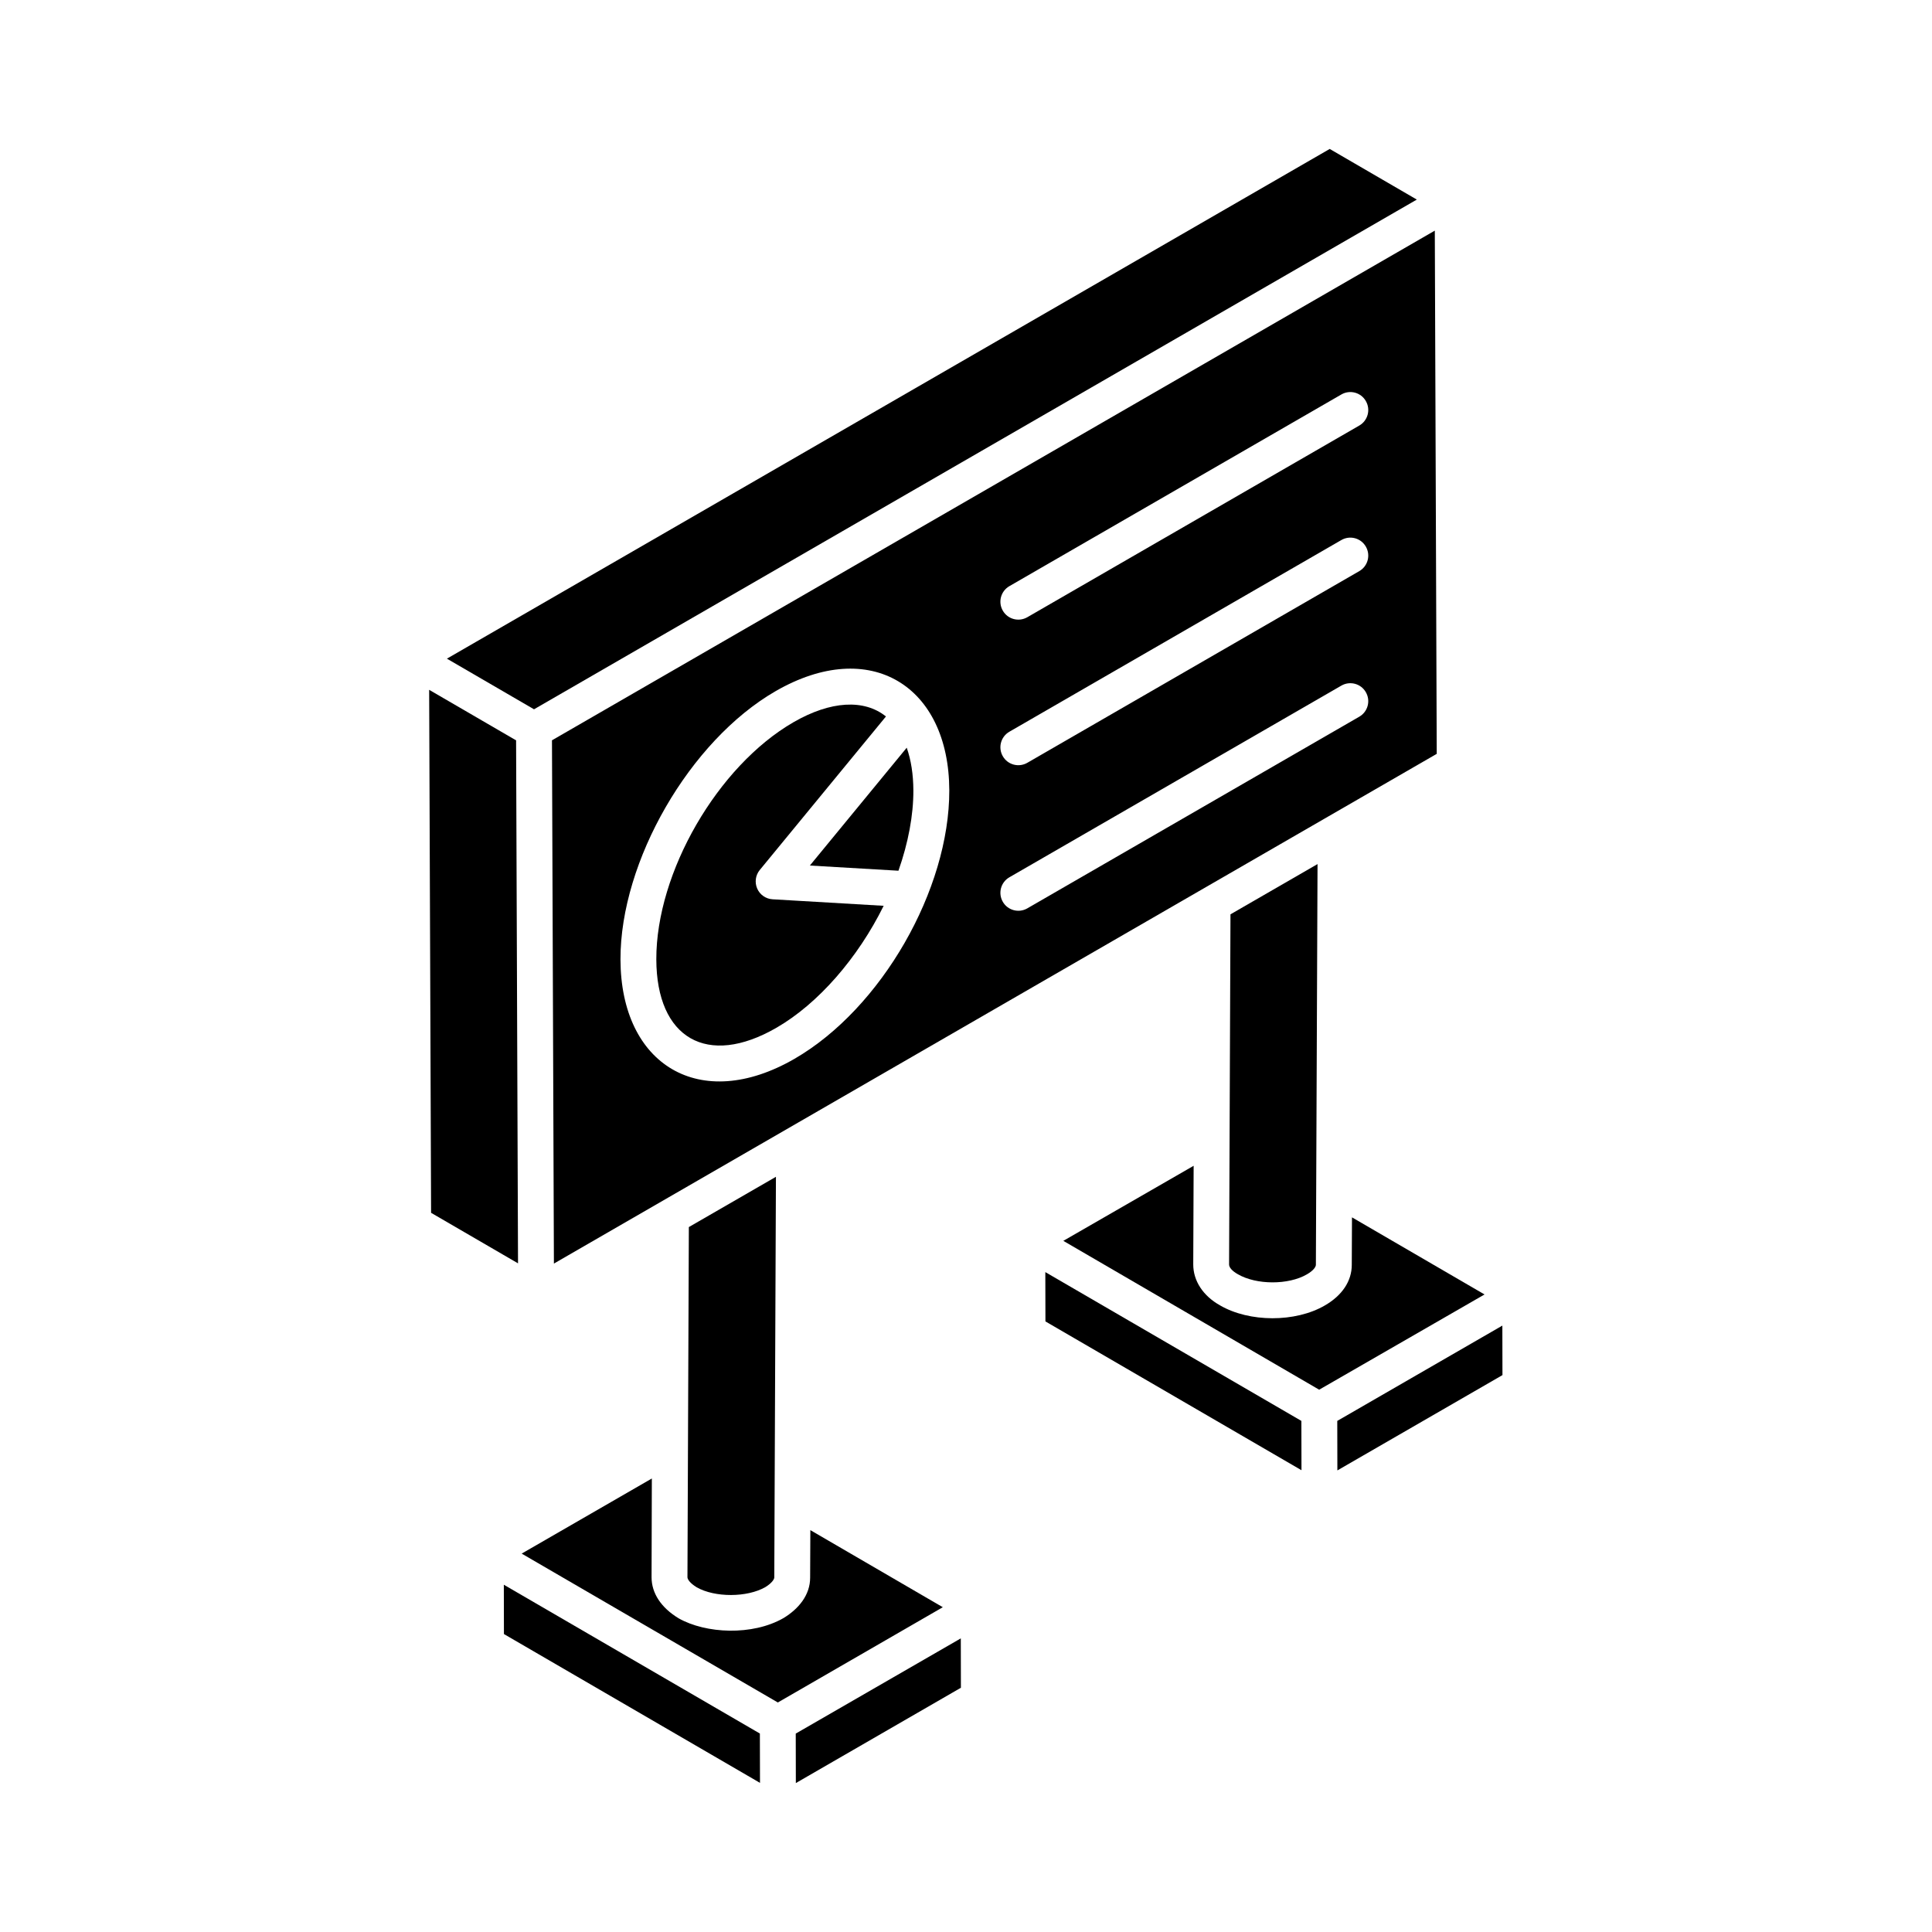
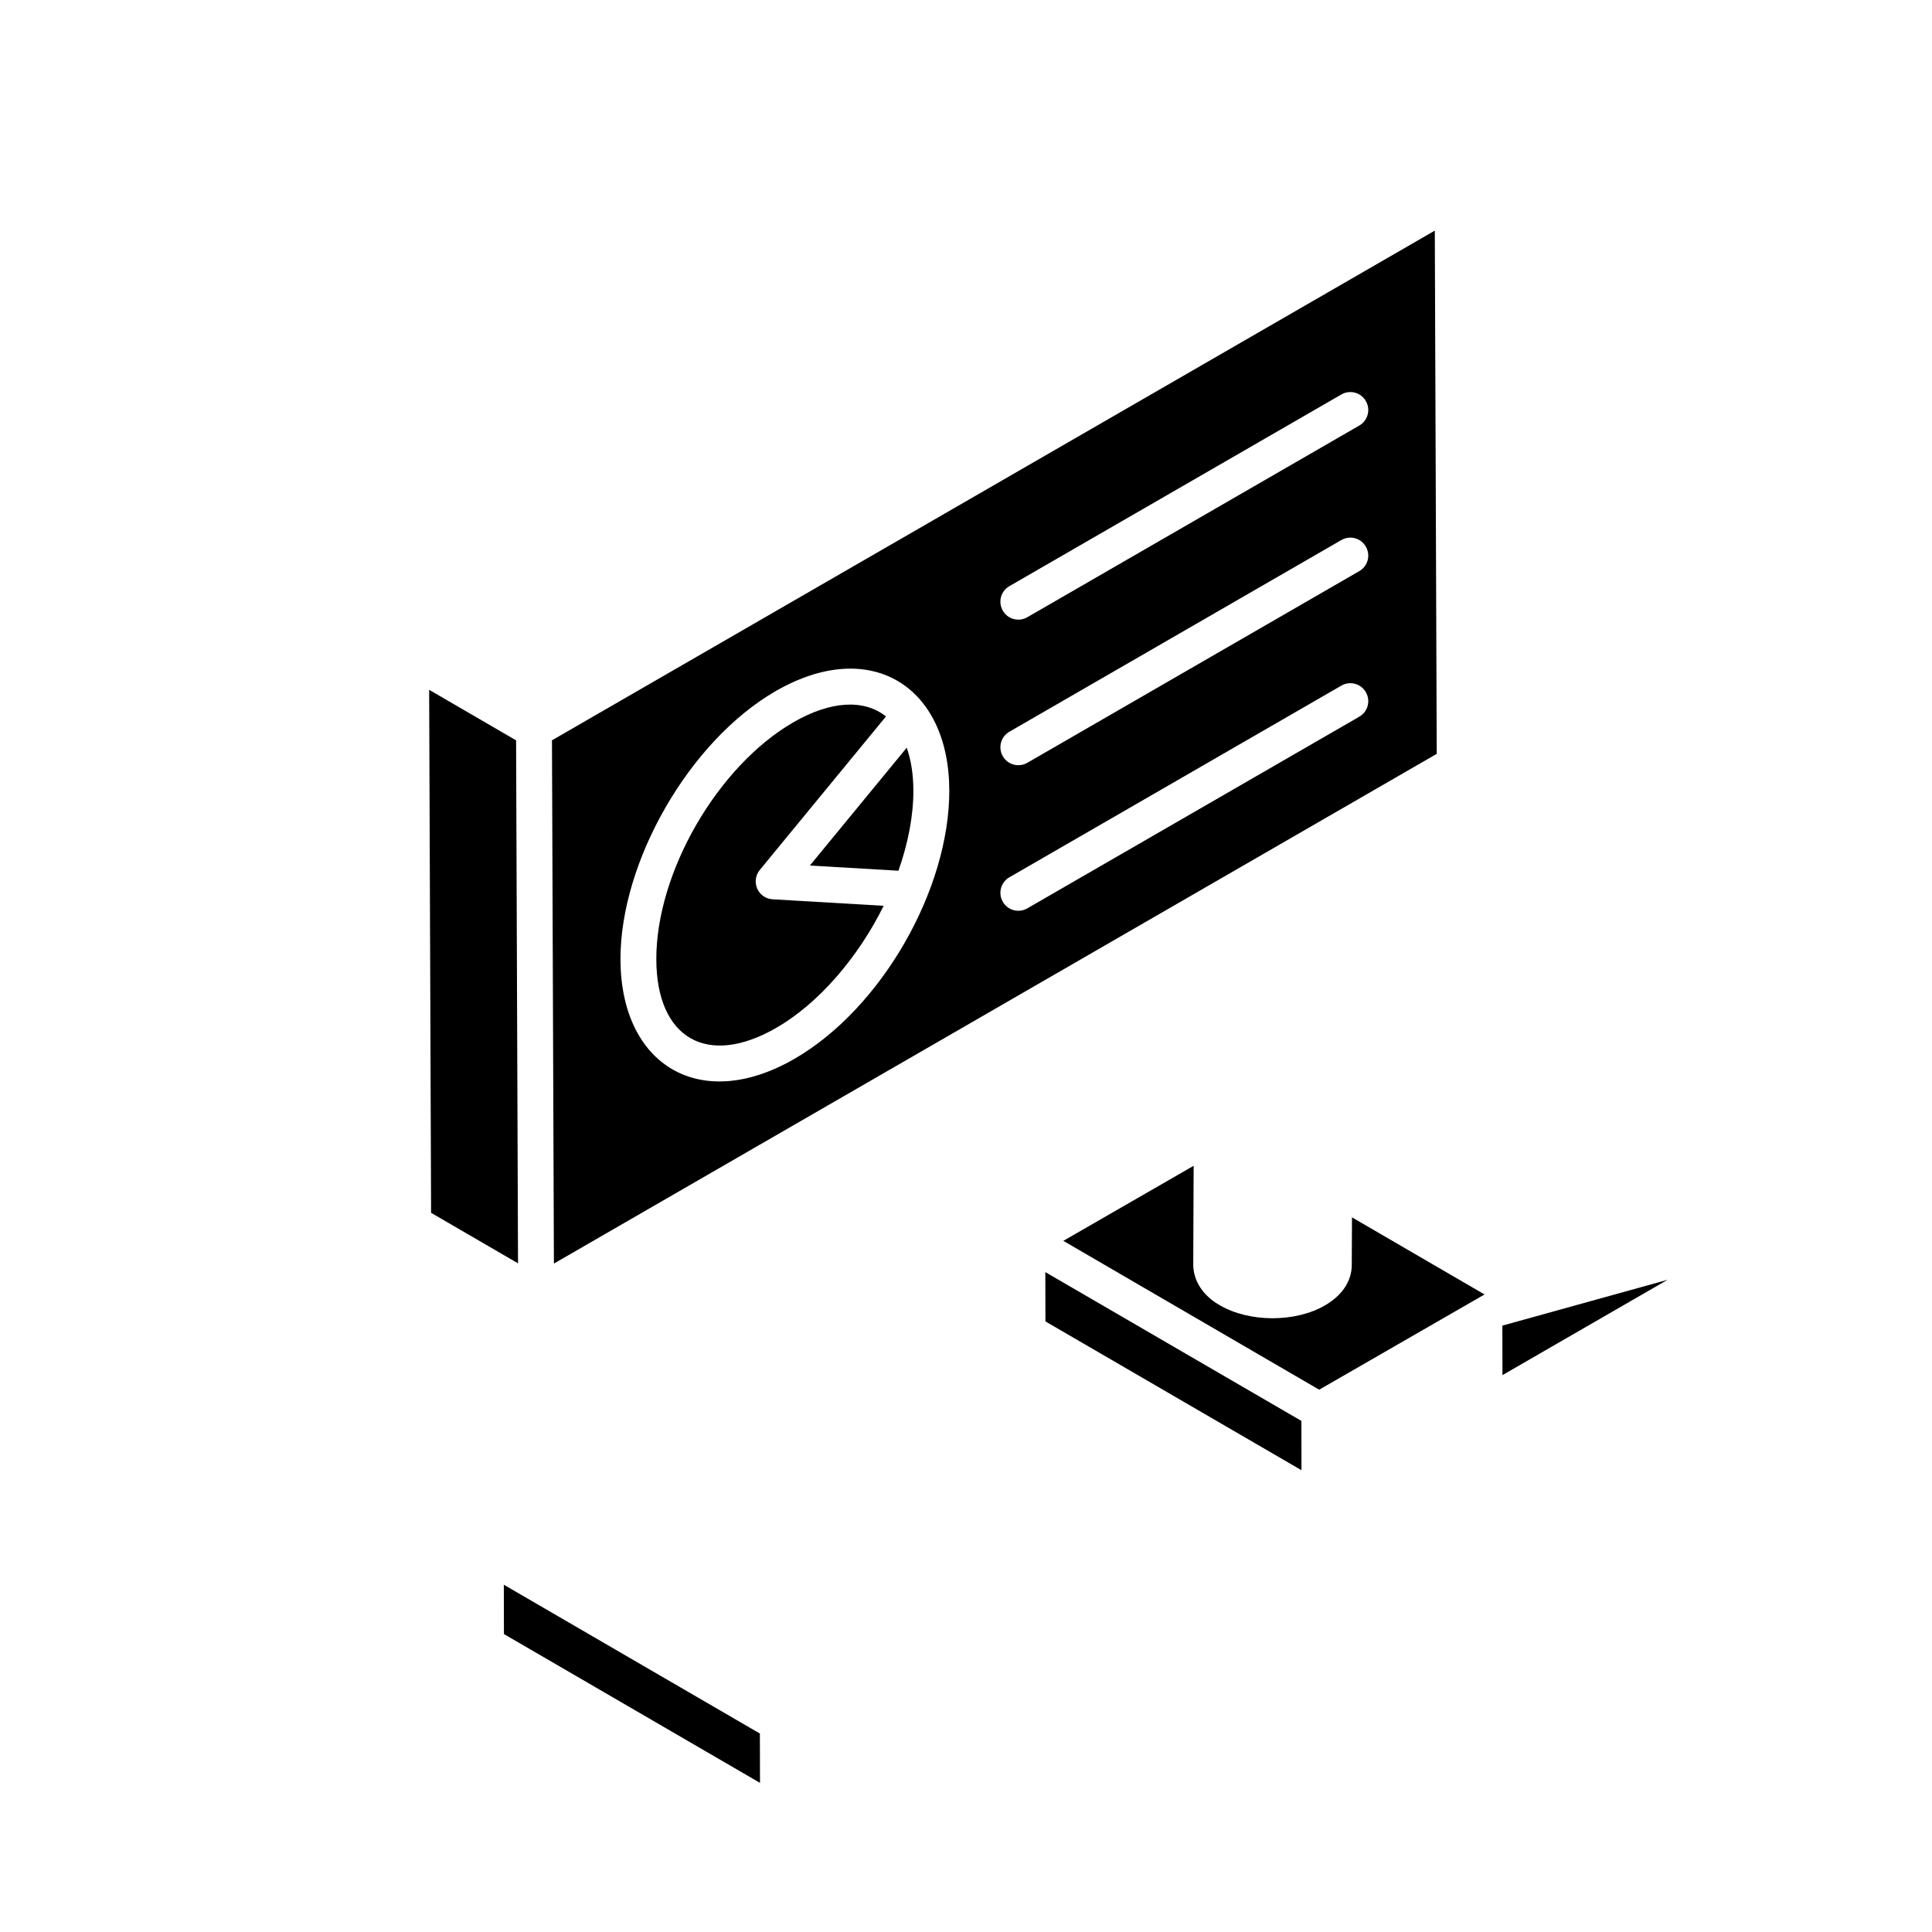
<svg xmlns="http://www.w3.org/2000/svg" fill="#000000" width="800px" height="800px" version="1.1" viewBox="144 144 512 512">
  <g>
-     <path d="m519.47 196.89-23.086-13.418c-22.539 13.012-210.86 121.75-233.95 135.08l23.086 13.418c51.242-29.59 189.75-109.56 233.95-135.08z" />
-     <path d="m472.04 481.68c4.93 2.875 13.449 2.867 18.289 0.043 1.773-1.016 2.394-2.004 2.394-2.543l0.438-106.19-23.07 13.316c0.004-0.961-0.367 91.812-0.371 92.805 0 0.789 0.863 1.758 2.32 2.57z" />
    <path d="m290.79 478.86c249.65-144.14 198.89-114.83 233.96-135.08l-0.512-138.66-233.96 135.07c0.121 32.512 0.391 106.13 0.512 138.67zm120.7-179.52 87.984-50.801c2.266-1.312 5.18-0.547 6.488 1.742 1.316 2.273 0.539 5.18-1.734 6.492l-87.984 50.801c-2.289 1.312-5.195 0.523-6.488-1.742-1.316-2.269-0.539-5.176 1.734-6.492zm0 38.578 87.984-50.801c2.266-1.312 5.18-0.547 6.488 1.742 1.316 2.273 0.539 5.18-1.734 6.492l-87.984 50.801c-2.289 1.312-5.195 0.523-6.488-1.742-1.316-2.273-0.539-5.18 1.734-6.492zm0 38.574 87.984-50.797c2.266-1.309 5.18-0.547 6.488 1.742 1.316 2.273 0.539 5.18-1.734 6.492l-87.984 50.797c-2.289 1.312-5.195 0.523-6.488-1.742-1.316-2.273-0.539-5.176 1.734-6.492zm-61.953-49.328c25.145-14.5 45.949-1.355 46.035 26.277 0.055 26.25-17.941 57.812-41.031 71.16-25.039 14.457-46.031 1.621-46.109-26.312-0.066-26.094 18.371-58 41.105-71.125z" />
    <path d="m382.1 374.75c2.609-7.43 3.973-14.73 3.953-21.293-0.02-4.238-0.613-8.055-1.762-11.309l-25.668 31.227z" />
    <path d="m349.78 416.36c11.027-6.371 21.535-18.422 28.398-32.312l-29.438-1.727c-1.781-0.102-3.359-1.203-4.074-2.84-0.715-1.637-0.453-3.543 0.676-4.922l33.445-40.688c-5.781-4.644-14.656-4.16-24.504 1.523-20.105 11.609-36.418 39.809-36.352 62.859 0.055 20.891 13.473 28.734 31.848 18.105z" />
    <path d="m280.77 340.2-23.039-13.391 0.512 138.6 23.039 13.391c-0.051-13.102-0.461-125.18-0.512-138.6z" />
-     <path d="m328.65 564.66c4.801 2.723 13.34 2.719 18.176-0.059 1.707-1.039 2.367-2.094 2.367-2.535l0.438-106.2-23.078 13.32-0.371 92.797c0 0.539 0.648 1.566 2.469 2.676z" />
    <path d="m277.52 563.97 0.027 13.07 67.859 39.438-0.031-13.074z" />
-     <path d="m542.14 495.3c2.863-1.652-42.789 24.695-43.75 25.254l0.027 13.121 43.75-25.258z" />
+     <path d="m542.14 495.3l0.027 13.121 43.75-25.258z" />
    <path d="m421.02 481.12 0.031 13.07 67.855 39.434-0.027-13.07z" />
    <path d="m502.29 466.61-0.055 12.598c0 4.273-2.535 8.098-7.137 10.75-7.801 4.543-20.012 4.5-27.766-0.016-4.492-2.512-7.109-6.484-7.109-10.855l0.105-26.141-34.535 19.891 67.805 39.449c-2.863 1.648 42.863-24.688 43.824-25.242z" />
-     <path d="m358.75 549.5-0.055 12.598c0 4.633-3.082 8.289-7.035 10.695-8.262 4.758-20.617 4.156-27.82 0.074-4.668-2.836-7.168-6.676-7.168-10.883l0.074-26.168-34.496 19.906 67.887 39.453 43.719-25.246z" />
-     <path d="m354.88 603.42 0.027 13.113 43.742-25.262-0.027-13.082z" />
  </g>
</svg>